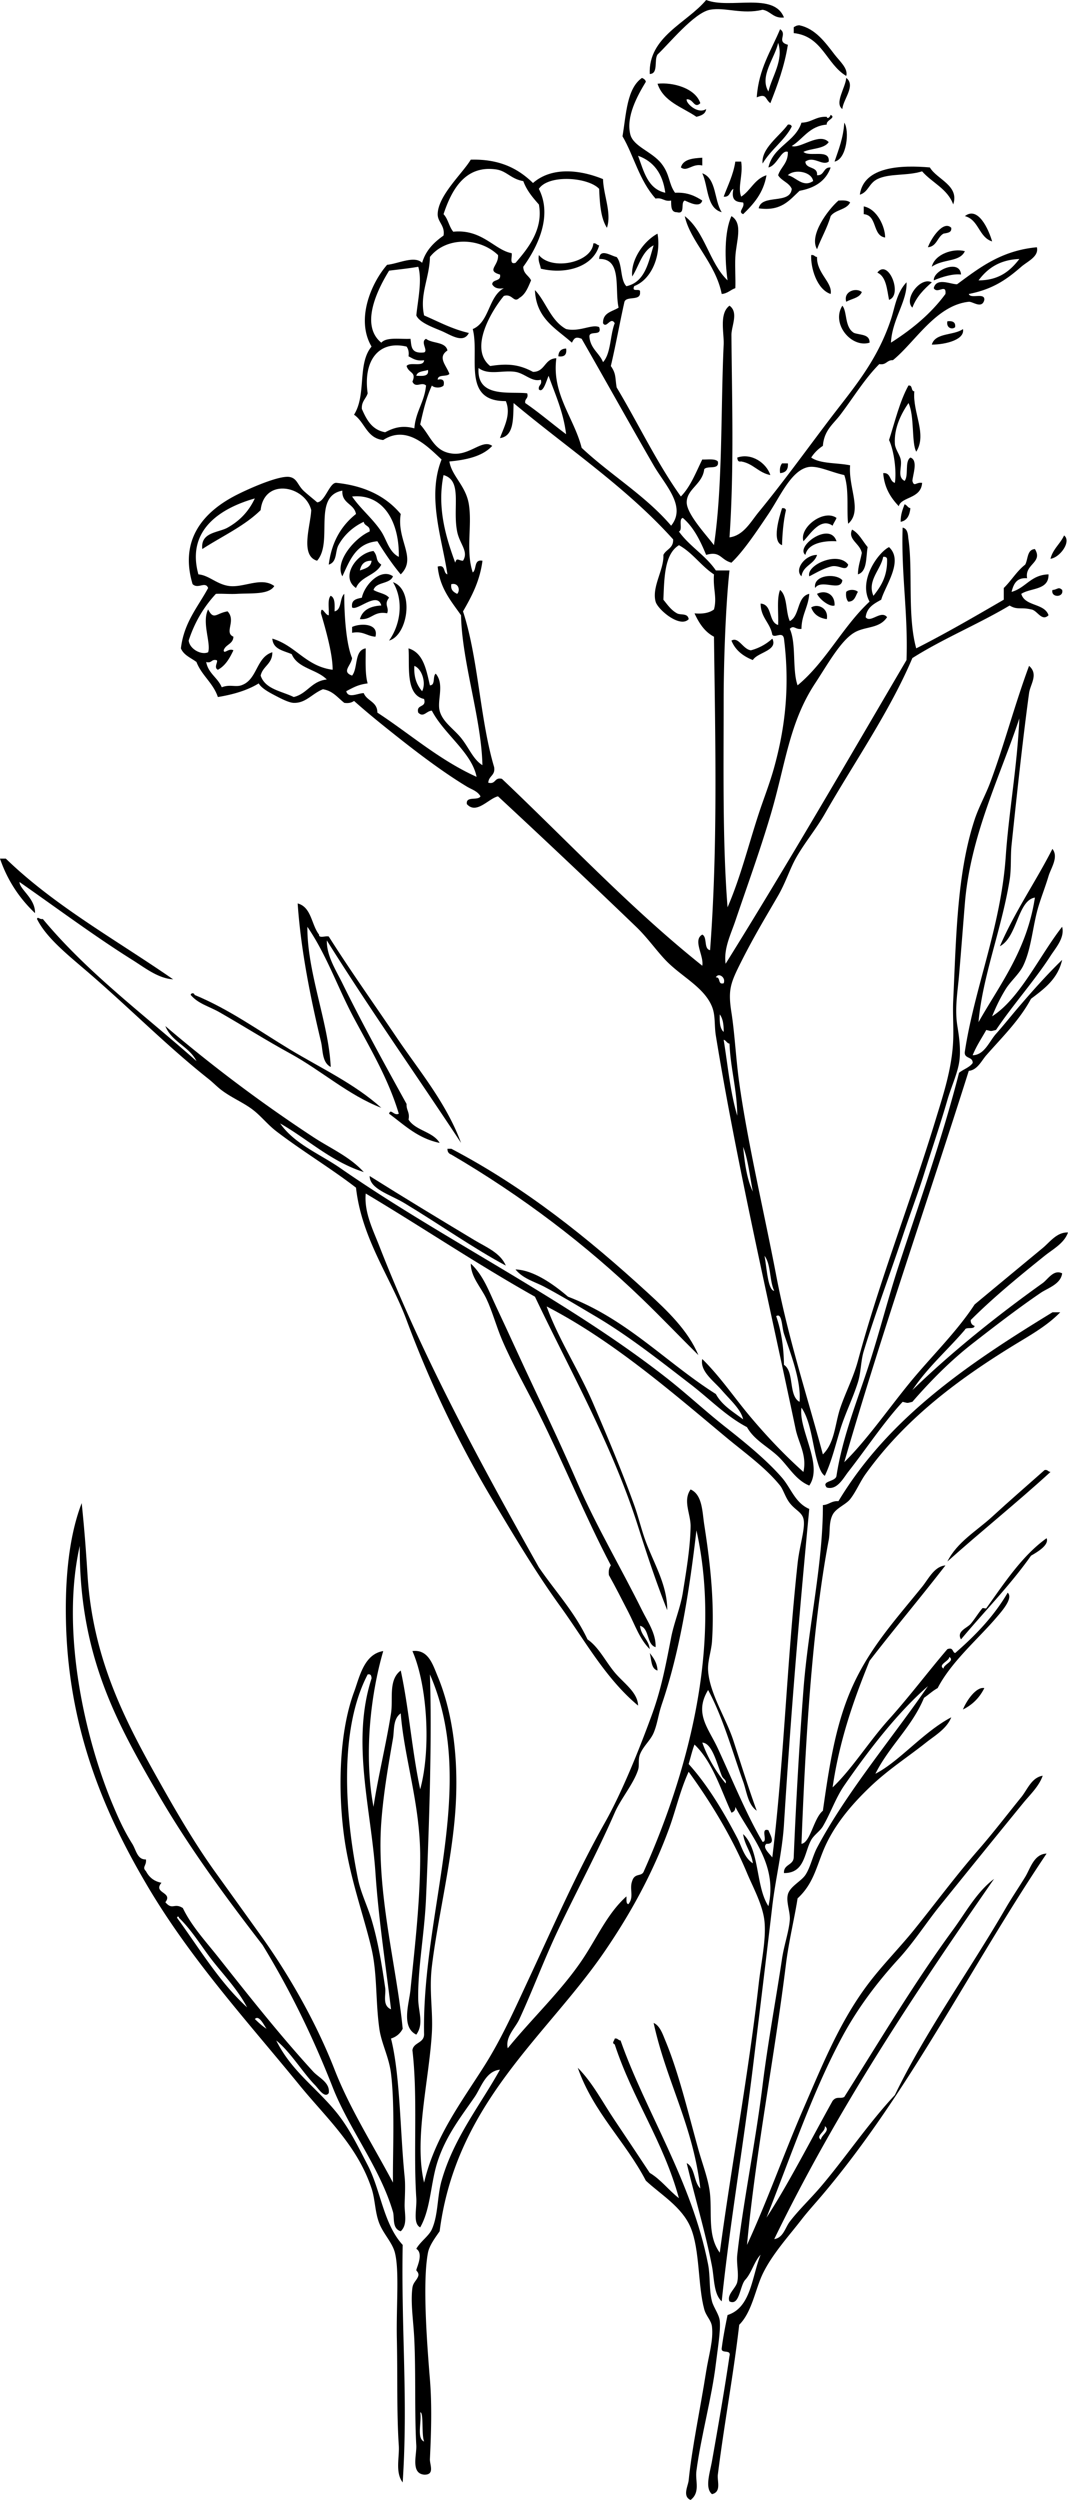
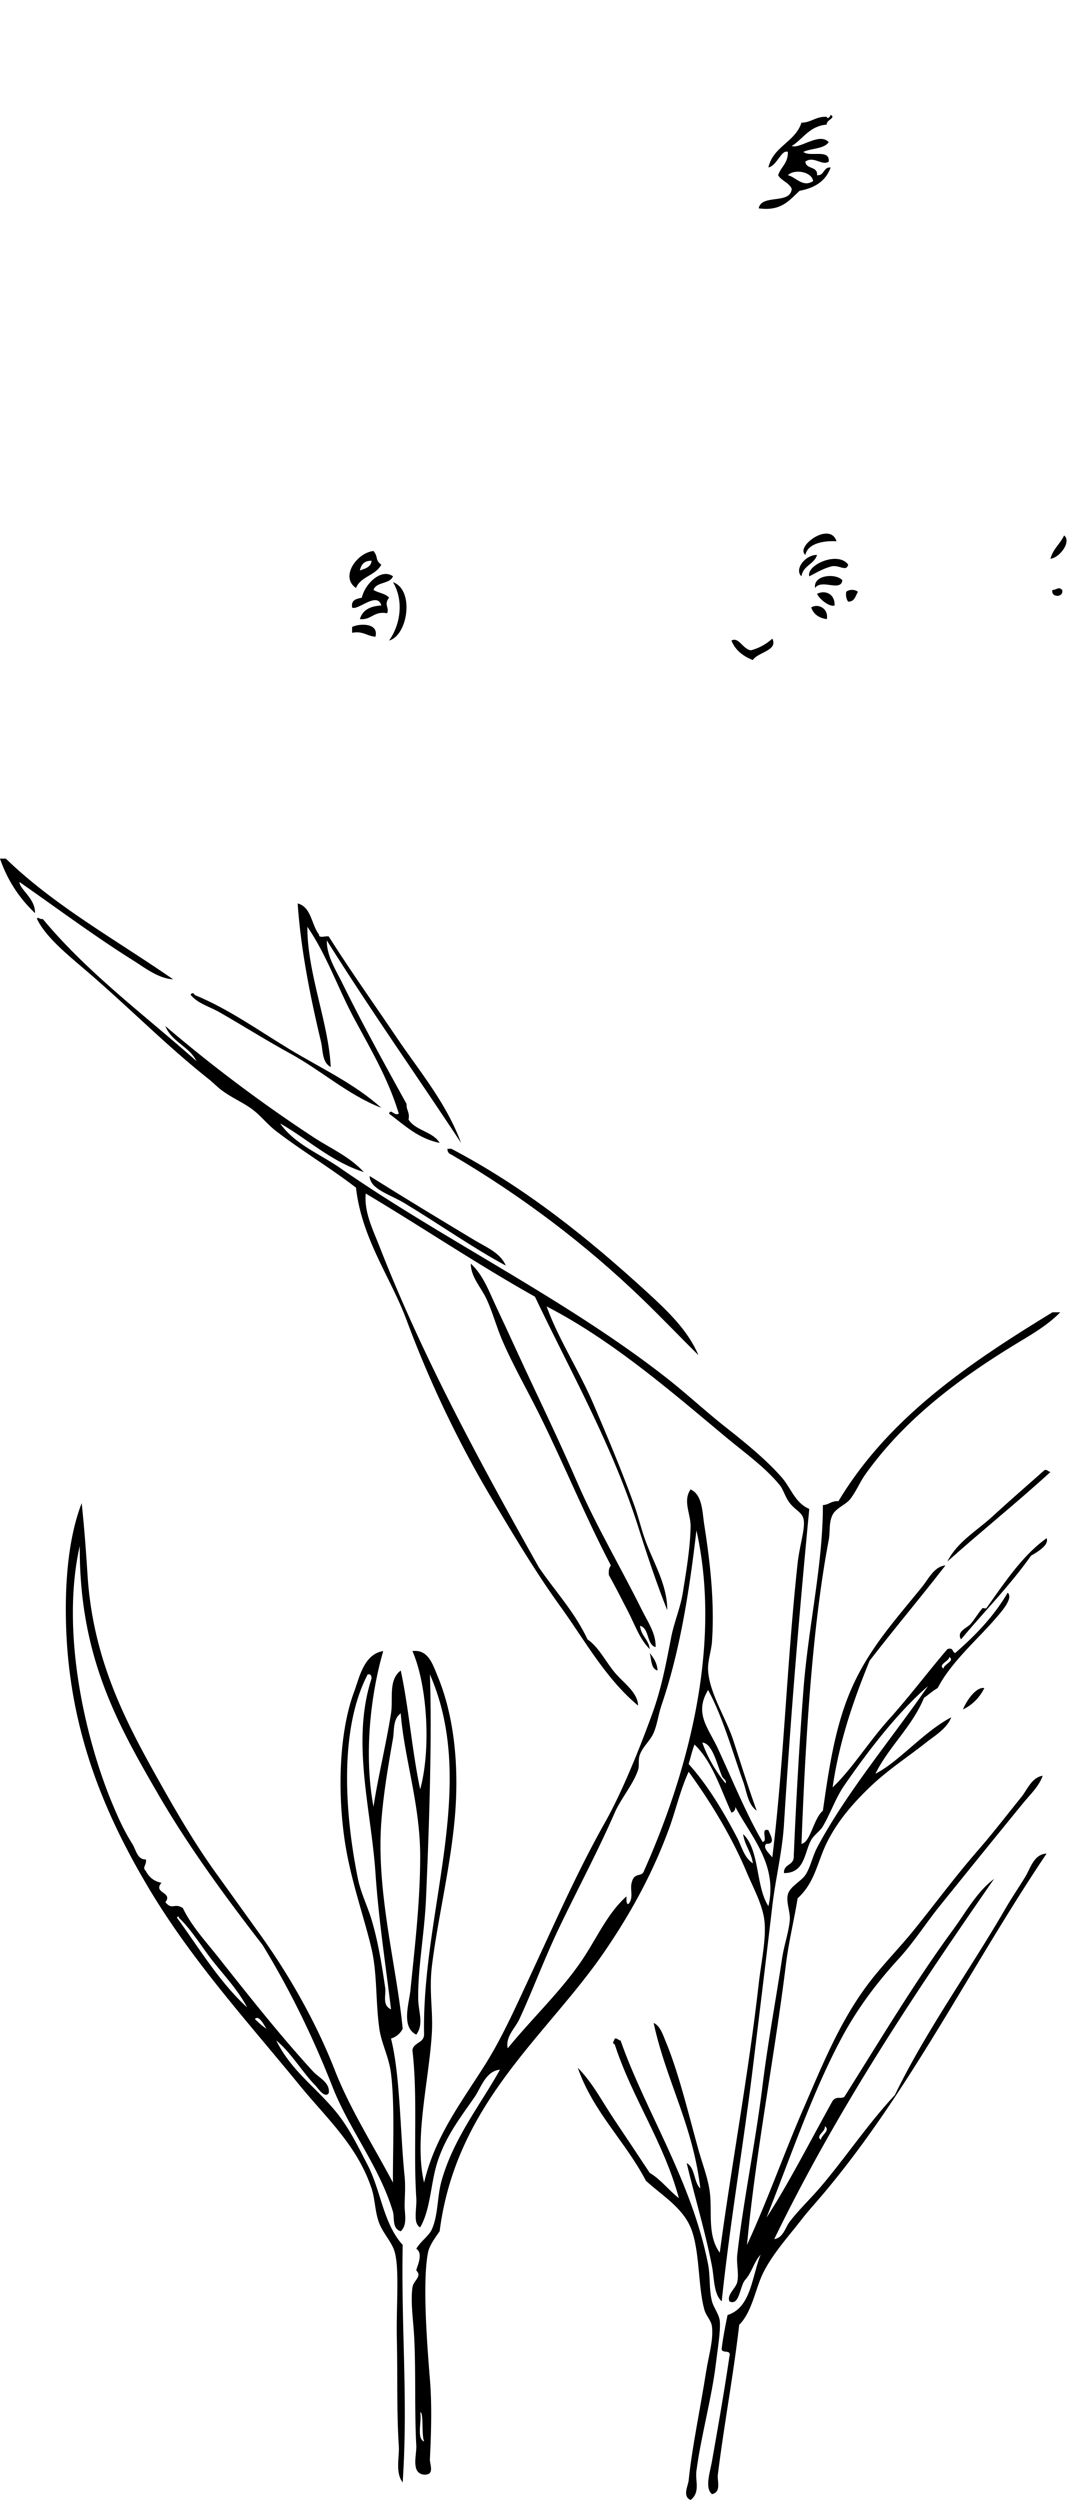
<svg xmlns="http://www.w3.org/2000/svg" viewBox="0 0 255.757 598.16">
  <g clip-rule="evenodd" fill-rule="evenodd">
-     <path d="M187.74 4.193c-2.587.257-3.135-1.524-5.125-1.863-4.847 1.197-8.947-.654-12.577 0-3.805.686-9.908 8.243-12.579 10.715-.882 1.293.271 4.618-1.863 4.657-.36-8.916 8.91-12.192 13.51-17.702 5.71 2.243 16.23-1.984 18.63 4.193zM202.65 18.168c-4.775-2.833-5.704-9.515-12.577-10.248V6.522c.373-.247.755-.486 1.397-.465 3.749.815 6.054 3.947 8.384 6.988 1.25 1.622 3.3 3.368 2.8 5.123zM186.81 6.988c1.853 1.249-1.008 2.939 1.864 3.727-.831 5.226-2.487 9.625-4.193 13.976-1.319-1.001-.846-2.409-3.261-1.397.46-6.836 3.45-11.15 5.59-16.306zm-2.79 14.907c.81-3.543 3.698-7.475 2.328-11.646-.77 3.639-4.56 7.982-2.33 11.646zM153.73 18.634c.415.207.834.41.933.931-2.097 3.456-4.766 8.348-3.727 12.579.714 2.921 5.179 4.102 7.453 6.987 2.085 2.646 1.682 4.764 3.26 6.989 2.952-.158 4.819.771 6.523 1.863-.523 1.882-3.17.415-4.193 0-1.12.432.282 3.387-1.863 2.794-1.44.043-1.388-1.407-1.397-2.794-1.729.33-1.999-.796-3.727-.466-3.942-4.404-5.185-10.244-7.919-14.907.9-5.33 1.02-11.417 4.67-13.976zm5.59 27.487c-.599-4.527-2.745-7.503-6.521-8.853 1.38 3.744 2.32 7.927 6.52 8.853zM202.65 18.634c2.377 1.841-.764 5.164-.931 7.454-1.95-1.407.78-5.15.93-7.454zM167.71 24.691c-1.491 1.437-1.644-1.096-3.26-.933-.315.838 2.633 3.69 4.657 2.33-.159 1.238-1.223 1.573-2.328 1.863-3.408-2.337-7.896-3.596-9.318-7.919 3.69-.408 9.06 1.065 10.25 4.659zM202.18 29.348c1.268 1.86.653 8.731-2.33 9.319.98-2.91 2.11-5.656 2.33-9.319zM188.67 29.814c.542-.076.83.103.933.466-1.572 3.169-4.969 5.473-6.989 8.851-.36-3.635 4.04-6.524 6.06-9.317z" />
-     <path d="M168.18 37.734v1.863c-2.373-.576-3.634 1.617-5.126.466.53-1.955 2.78-2.192 5.13-2.329zM176.1 38.667h1.396c.491 3.296-.915 6.083 0 8.384 2.27-1.458 3.209-4.244 6.057-5.124-.725 4.246-3.065 6.874-5.59 9.317-1.416-.574.504-1.602 0-2.794-1.246-.146-3.021-.112-2.33-3.262-.929.468-.735 2.06-2.33 1.863 1-2.72 2.29-5.158 2.79-8.384zM228.27 48.915c-1.365-3.759-5.063-5.185-7.454-7.92-3.588 1.134-7.819.432-10.716 1.863-2.067 1.024-2.123 3.075-4.192 3.729.913-6.784 9.927-7.127 16.771-6.522 1.68 2.871 7.12 4.302 5.59 8.85zM168.18 41.461c3.437 1.221 2.809 6.508 4.657 9.317-3.68-.986-3.19-6.138-4.66-9.317zM203.58 48.45c-.862 1.776-3.573 1.706-4.659 3.26-.838 2.889-2.252 5.201-3.261 7.92-1.984-3.291 2.567-9.396 5.124-11.646 1.15-.063 2.25-.07 2.8.466zM206.84 49.381c3.3.646 5.148 5.012 5.123 7.453-3.103-.466-1.808-5.334-5.123-5.59v-1.863zM237.59 57.767c-3.207-.985-3.174-5.212-6.522-6.056 3.14-2.47 5.69 3.16 6.52 6.056zM163.98 51.71c4.838 3.702 5.871 11.208 10.249 15.373-.667-4.853-.824-11.574.931-15.373 2.898 1.765 1.102 6.147.934 9.783-.116 2.468.085 5.167 0 7.453-1.166.387-1.83 1.276-3.263 1.397-1.45-7.409-7.56-12.597-8.85-18.633zM227.8 54.504c.143 1.23-.973 1.202-1.863 1.399-1.499.831-1.593 3.065-3.727 3.26.79-2.215 3.74-6.531 5.59-4.659zM142.09 58.233c.752-.132.802.44 1.398.465-1.328 4.962-7.709 7.093-13.976 5.59-.15-1.094-.738-1.748-.467-3.26 3.06 3.792 12.65 1.857 13.05-2.795zM231.06 60.096c-1.225 2.677-5.156 1.763-7.92 3.727.69-2.967 5.05-4.485 7.92-3.727zM194.26 61.027c.752-.131.804.439 1.398.466-.121 3.916 3.774 6.069 3.261 8.85-3.31-1.093-4.82-6.291-4.66-9.316zM230.14 65.687c-1.883-.233-4.474.518-6.523 1.397-.17-2.45 6.28-5.177 6.52-1.397zM212.9 71.743c-.514-2.593-.669-5.542-2.796-6.522 2.64-3.466 6.16 5.386 2.8 6.522zM223.15 67.55c-1.899 1.67-3.692 3.45-4.657 6.056-2.15-1.99 1.88-7.487 4.66-6.056zM206.38 69.879c-.564 1.452-2.466 1.571-3.727 2.328-.76-2.489 2.38-3.495 3.73-2.328zM201.72 73.14c1.215 1.416.476 5.141 2.794 6.521 1.479.54 3.791.247 3.727 2.33-4.36 1.353-9.26-4.542-6.52-8.851zM226.87 76.867c1.217-.131 2.004.17 1.863 1.397-.64.688-2.21.242-1.86-1.397zM230.6 78.73c.514 2.487-3.98 3.706-7.455 3.727.81-2.921 5.32-2.142 7.46-3.727zM135.57 83.389c.216 1.458-.406 2.08-1.864 1.863.05-1.186.67-1.806 1.86-1.863zM217.56 92.24c1.074-.142.518 1.346 1.398 1.397-.466 5.065 3.116 10.2.465 14.442-1.176-2.055-.378-8.526-1.863-11.646-1.748 2.565-3.502 5.977-3.261 9.783.081 1.268 1.145 2.514 1.397 3.727.385 1.848-.938 4.17.933 5.124 1.032-1.297-.04-4.697 1.396-5.59 1.896.645.57 4.074.467 5.59.424 1.564.866.231 2.329.466-.252 3.894-4.983 3.249-5.59 5.59-1.881-2.001-3.448-4.316-3.729-7.919 1.894-.186 1.435 1.982 2.796 2.33.436-2.72-.189-7.694-1.397-10.25 1.43-4.46 2.55-9.244 4.65-13.05zM184.48 113.67c-2.858-.558-4.075-2.756-6.987-3.261-.792.171-.88-.364-.933-.933 3.45-1.18 6.98 1.33 7.92 4.19zM187.28 110.87h1.397c.121 1.52-.554 2.242-1.864 2.33-.16-1.08.06-1.78.46-2.33zM216.62 120.66c.61.165.731.821 1.396.933-.184 1.678-.758 2.969-2.329 3.26-.03-1.74.47-2.95.93-4.19zM187.28 121.59c.542-.076.828.103.931.466-.661 2.826-.88 6.163-.931 8.384-2.53-.85-.64-6.8 0-8.85zM200.32 123.92c-.242.688-.688 1.173-.931 1.863-2.858-2.005-5.237 1.822-6.988 3.727-1.05-3.34 4.89-7.78 7.92-5.59zM204.05 126.71c1.7.94 2.521 2.76 3.727 4.193-.435 2.517-.072 5.829-2.328 6.522.026-1.992.624-3.412.931-5.125-.41-2.27-3.45-3.2-2.33-5.59z" />
    <path d="M200.32 129.51c-2.418-.159-6.816.247-7.453 3.26-2.5-2 5.91-8.14 7.45-3.26zM254.82 128.11c1.827 1.414-.965 5.292-3.261 5.59.59-2.36 2.34-3.56 3.26-5.59zM89.445 131.84c1.209 1.459.309 2.147 1.863 3.26-1.298 2.583-4.95 2.813-6.055 5.59-3.897-2.66.222-8.44 4.192-8.85zm-3.261 4.66c1.238-.47 2.65-.766 2.796-2.33-1.761-.05-2.506.91-2.796 2.33zM195.66 132.77c-.671 2.28-3.366 2.534-3.727 5.124-1.8-1.67.91-5.16 3.73-5.12zM203.12 135.1c-.503 1.886-2.219-.142-4.193.466-1.945.541-3.477 1.492-5.124 2.328-.8-2.7 6.89-6.13 9.31-2.8zM94.104 137.89c-.724 1.916-4.015 1.266-4.659 3.262 1.137.726 2.893.834 3.727 1.863-1.334 1.7.116 2.271-.464 3.727-3.255-.614-3.644 1.636-6.523 1.397.624-2.17 2.46-3.129 5.124-3.26-.91-3.505-5.753 1.369-6.987.466-.282-1.837 1.042-2.064 2.33-2.33.67-3.18 4.567-7.16 7.452-5.13zM201.72 138.83c-.336 2.883-5.012-.414-6.522 1.863-.54-3.19 5.03-3.59 6.52-1.86zM94.104 139.29c5.196 1.841 3.592 12.722-.933 13.977 2.7-3.77 3.602-9.51.933-13.98zM254.36 141.16c.455 1.875-2.782 1.876-2.327 0 1.16-.06 1.44-.88 2.33 0zM205.44 141.62c-.595.957-.743 2.362-2.329 2.328-.391-.541-.614-1.249-.467-2.328.6-.64 2.21-.64 2.8 0zM199.85 144.88c-1.094.391-3.477-1.319-4.191-2.796 2.12-1.05 4.36.2 4.19 2.8zM197.99 148.14c-1.899-.273-3.164-1.185-3.727-2.794 1.63-1.05 4.22.25 3.73 2.79zM89.911 152.34c-2.053-.12-2.919-1.43-5.59-.931v-1.399c1.854-.89 6.437-.99 5.59 2.33zM179.82 155.6a12.217 12.217 0 005.123-2.794c1.46 2.868-3.562 3.261-4.657 5.124-2.337-.925-4.184-2.339-5.126-4.657 1.72-1.01 2.73 2.08 4.67 2.33zM0 205.44h1.399c11.667 11.314 26.487 19.475 40.063 28.883-3.598-.218-6.728-2.745-9.783-4.66-8.941-5.598-18.228-12.511-27.02-18.633.057 1.816 3.825 3.932 3.727 7.453-3.658-3.48-6.561-7.72-8.386-13.04zM71.277 216.16c3.323.868 3.281 5.105 5.124 7.454-.078 1.01 1.653.212 2.33.466 5.285 8.338 10.841 16.133 16.304 24.226 5.348 7.917 11.836 15.564 15.375 25.156-10.668-16.198-21.803-31.927-32.145-48.449-.062 3.704 2.191 7.125 3.727 10.248 4.631 9.421 10.16 19.45 15.373 28.883-.102 1.501.825 1.971.466 3.729 1.68 2.667 5.836 2.858 7.454 5.59-5.266-1.102-8.443-4.292-12.113-6.989.396-1.367 1.173.606 2.33 0-2.478-8.291-6.818-15.559-10.714-22.827-3.903-7.281-6.507-15.068-11.18-21.896-.07 10.947 5.127 23.124 5.59 33.542-2.131-1.12-1.837-4.005-2.33-6.056-2.242-9.36-4.786-21.34-5.586-33.07z" />
    <path d="M45.655 238.05c.116-.586.927-.47.931 0 8.203 3.365 15.421 8.574 22.829 13.043 7.473 4.509 15.457 8.189 21.894 13.976-7.948-3.079-14.253-8.87-21.894-13.043-5.611-3.065-11.237-6.612-16.772-9.783-2.552-1.47-5.142-2.02-6.988-4.2zM107.15 274.86h.933c17.726 9.3 32.73 21.363 47.052 34.473 4.612 4.224 9.643 8.987 12.111 14.907-4.532-4.487-8.913-9.082-13.51-13.51-13.387-12.896-28.679-24.539-45.653-34.473-.57-.21-.96-.6-.93-1.4zM88.514 281.38c8.17 5.135 16.626 10.246 25.156 15.373 2.664 1.6 6.184 3.008 7.454 6.057-7.577-4.028-16.148-10.049-24.224-14.909-3.527-2.13-8.346-3.38-8.382-6.52zM153.27 388.99c.216 2.424 2.057 3.224 2.33 5.59-2.403-2.358-3.515-5.736-5.124-8.851-1.541-2.983-3.07-6.021-4.659-8.853-.147-1.08.076-1.787.466-2.329-6.14-11.681-11.234-24.273-17.236-36.337-2.921-5.868-6.303-11.72-8.85-17.702-1.329-3.115-2.316-6.817-3.729-9.783-1.325-2.783-3.73-5.205-3.727-8.385 2.993 2.745 4.398 6.737 6.057 10.248 3.209 6.794 6.121 13.297 9.316 20.032 3.562 7.505 6.853 14.563 10.25 22.362 4.414 10.132 10.458 20.353 15.373 30.28 1.36 2.746 3.393 5.612 3.262 8.85-2.25-.7-1.41-4.49-3.73-5.12zM251.56 352.19c-8.031 7.344-16.576 14.171-24.689 21.43 2.32-4.669 7.05-7.352 10.714-10.714 4.13-3.793 8.365-7.446 12.579-11.183.76-.14.81.43 1.4.46zM155.6 395.51c.878 1.141 1.759 2.278 1.863 4.192-1.59-.42-1.44-2.59-1.86-4.19zM235.72 403.9c-1.128 2.288-2.836 3.998-5.124 5.126.9-2.22 3.2-5.49 5.12-5.13zM147.21 487.75c.751-.131.802.442 1.397.467 5.936 16.914 17.041 33.544 20.963 53.572.565 2.884.186 5.954.933 8.853.366 1.424 1.706 3.114 1.863 4.657.237 2.347-.524 6.83-.933 10.25-.972 8.146-3.518 17.149-4.657 25.622-.331 2.459 1.001 5.139-1.398 6.987-2.03-.86-.596-3.386-.467-4.657.817-7.984 2.749-16.938 4.193-26.089.595-3.769 1.772-7.497 1.398-10.714-.186-1.583-1.391-2.451-1.863-4.193-1.533-5.641-1.023-14.262-3.262-19.565-2.082-4.935-7.185-7.873-10.714-11.181-4.953-9.489-12.561-16.324-16.306-27.02 3.596 3.613 5.944 8.274 8.852 12.577 2.806 4.157 5.605 8.396 8.385 12.579 2.724 1.625 4.532 4.163 6.989 6.055-3.736-13.656-11.084-23.7-15.374-36.801-.82-.35-.06-.86.01-1.41zM198.92 27.485c1.428.724-1.183 1.248-.933 2.33-4.172.332-5.611 3.395-8.384 5.126 1.962.76 6.607-3.361 8.85-.933-1.126 1.67-4.156 1.433-6.056 2.33 1.446 1.348 6.41-.821 6.056 2.33-1.533 1.113-3.588-1.456-5.59 0 .103 1.915 3.023 1.014 2.796 3.26 1.835.129 1.424-1.992 3.261-1.863-1.13 3.219-3.778 4.917-7.453 5.59-2.421 2.239-4.364 4.953-9.783 4.193.677-3.515 7.56-.825 7.92-4.659-.654-1.521-2.455-1.894-3.263-3.261.641-2 2.411-2.87 2.33-5.59-1.574-.627-2.578 3.31-4.658 3.727 1.136-5.074 6.396-6.026 7.92-10.716 2.455-.028 3.418-1.548 6.055-1.397.15.652.81.039.92-.467zm-10.25 14.442c1.924.408 3.574 3.042 6.056 1.397-.36-2.304-4.54-2.953-6.06-1.397z" />
-     <path d="M151.87 68.48c-.725 1.657 1.582.283 1.396 1.399.249 2.265-3.201.834-3.727 2.328-1.138 5.074-2.075 10.346-3.261 15.373 1.319 1.886.988 2.762 1.397 5.125 5.179 8.642 9.61 18.031 15.373 26.087 2.311-2.347 3.587-5.73 5.126-8.851 1.342.055 3.05-.254 3.727.466.438 2.146-2.523.893-3.261 1.863-.405 3.604-4.182 4.729-4.192 7.92-.012 2.858 4.919 8.045 6.521 10.248 2.117-13.965 1.615-32.602 2.329-47.983.129-2.777-1.129-7.44 1.397-9.316 2.237 1.607.455 4.866.466 6.987.082 14.135.688 31.755-.466 48.449 3.372-.442 5.092-3.751 6.989-6.057 5.628-6.837 11.218-14.56 16.77-21.894 5.653-7.469 11.501-13.965 14.909-24.226.953-2.874 1.313-6.328 3.727-8.851.22 4.458-3.475 8.915-3.727 14.44 5.03-3.2 9.552-6.907 13.043-11.646.277-2.637-1.965.135-2.796-1.397.624-2.659 4.143-.874 5.591-.933 5.362-3.954 10.575-8.058 19.102-8.851.532 2.228-2.235 3.365-3.729 4.66-3.348 2.9-6.65 5.364-12.577 6.521.445 1.265 3.855-.439 3.727 1.399-.56 2.292-2.8.366-3.727.465-7.888.849-12.879 9.696-18.17 13.976-1.473-.076-1.556 1.238-3.26.933-3.535 3.558-6.087 7.842-9.316 12.111-1.708 2.257-3.897 3.698-4.193 7.455a9.451 9.451 0 00-2.796 2.794c2.184 1.545 6.238 1.217 9.318 1.863-.457 5.361 3.023 10.915-.466 13.977-.421-3.094.282-8.193-.933-11.646-3.346-.723-6.568-2.438-8.851-1.863-3.968.997-6.485 6.962-9.317 11.18-3.145 4.682-6.086 9.01-8.853 11.646-2.678-.716-2.577-2.87-6.056-1.863-1.405-3.408-2.993-6.635-5.59-8.851-1.105.29.071 2.866-.931 3.261 2.526 3.529 6.4 5.711 8.85 9.316h3.261c-.891 7.998-1.397 21.731-1.397 31.213 0 16.55-.282 33.971.933 49.381 3.083-7.101 4.944-14.7 7.454-22.362 1.175-3.586 2.647-7.254 3.727-11.18 2.341-8.517 3.874-18.446 2.329-30.747-.329-1.865-2.187-.026-2.796-.933-.514-2.902-2.776-4.054-2.794-7.453 2.895.21 1.79 4.42 4.191 5.124.137-2.815-.372-6.272.466-8.384 1.8 1.463 1.307 5.214 2.33 7.453 2.464-1.262 1.628-5.825 4.659-6.522-.226 3.192-1.839 4.995-1.863 8.386-1.467.233-1.821-1.016-2.796 0 1.604 3.52.538 9.709 1.863 13.51 6.798-5.624 10.794-14.052 17.236-20.032-2.8-5.091 2.148-11.827 4.659-13.043 3.587 3.306-.943 9.264-1.863 12.579-1.69.95-3.451 1.827-3.727 4.191 1.12 1.541 3.716-1.825 5.124 0-1.89 2.843-5.255 2.101-7.92 3.729-3.243 1.979-6.333 7.581-9.316 12.111-6.284 9.542-7.072 19.479-10.716 31.679-2.614 8.757-5.354 16.22-8.384 25.156-1.146 3.374-2.817 6.619-2.33 10.249 14.852-23.816 29.021-48.311 43.325-72.674.395-11.266-1.297-20.444-.933-31.679 1.327.246 1.273 1.952 1.397 2.796 1.086 7.45-.286 18.435 1.863 26.089 7.216-3.655 14.084-7.658 20.965-11.646v-2.796c1.811-1.761 3.112-4.03 5.124-5.59.716-1.302.424-3.613 2.329-3.727 1.996 3.245-2.514 3.581-1.863 6.987-2.55-.22-3.249 1.413-3.727 3.263 3.404-.944 4.61-4.087 8.851-4.193.109 3.837-4.272 3.181-6.522 4.658.841 3.041 5.57 2.195 6.522 5.125-1.657 1.625-2.728-1.287-4.193-1.399-2.383-.591-3.281.203-5.123-.931-7.496 4.462-15.975 7.94-23.293 12.577-5.369 12.702-13.98 25.048-20.964 37.269-2.144 3.75-4.978 7.083-6.988 10.716-1.392 2.513-2.44 5.823-4.193 8.85-3.069 5.304-5.69 9.573-8.851 15.839-2.593 5.143-3.175 6.703-2.33 12.113.797 5.084 1.067 11.044 1.864 16.77 1.973 14.2 6.075 31.552 8.852 46.119 2.884 15.133 7.473 29.021 11.181 42.859 2.889-2.83 2.868-7.29 4.193-11.18 1.245-3.659 3.131-7.255 4.192-11.181 5.245-19.432 12.728-38.393 18.634-57.766 1.746-5.729 3.948-12.255 4.193-19.102.113-3.227-.143-6.288 0-9.317.731-15.707.936-30.557 5.123-43.325.98-2.986 2.635-5.937 3.727-8.851 3.283-8.752 5.829-18.539 9.317-27.952 2.323 2.024.296 4.366 0 6.523-1.502 11.022-2.902 24.042-4.191 36.336-.282 2.692-.024 5.67-.466 8.386-1.915 11.791-6.474 22.933-7.454 34.008 5.235-9.207 11.608-17.274 13.51-29.815-4.132.685-4.198 9.465-8.386 11.646 3.607-8.35 8.545-15.369 12.579-23.293 1.549 1.974-.353 4.568-.933 6.523-.669 2.252-1.591 4.618-2.33 6.987-1.471 4.718-1.687 10.196-3.727 14.44-.951 1.981-3.018 3.691-4.193 5.592-1.393 2.257-2.329 4.259-3.26 6.521 6.647-4.223 11.318-14.458 16.77-21.429.676 2.624-1.52 5.01-2.794 6.989-3.769 5.85-9.042 11.745-13.043 17.703-1.435.326-.896.326-2.33 0-1.114 1.991-2.375 3.837-3.262 6.055 2.832-.062 3.962-3.296 5.592-5.124 1.799-2.017 3.395-4.026 5.124-6.057 3.427-4.024 7.153-8.191 10.713-11.646-1.027 4.563-4.272 6.908-7.453 9.317-2.768 5.143-6.847 9.108-10.714 13.51-1.13 1.285-2.113 3.533-4.192 3.729-9.878 31.271-20.567 61.735-29.815 93.636 5.282-5.195 10.145-12.187 15.373-18.634 5.228-6.442 11.428-12.353 15.839-19.1 5.459-4.545 10.637-8.823 16.306-13.51 1.731-1.431 3.382-3.823 6.057-3.727-.88 2.585-3.649 4.028-5.59 5.59-5.839 4.695-12.118 9.799-17.703 15.373-.021.797.345 1.206.931 1.397-.119.967-2.047.127-2.329.933-4.145 4.862-8.991 9.021-12.577 14.44 9.353-9.064 20.103-17.689 31.212-25.622 1.221-.872 2.63-3.352 4.657-2.328-.311 2.582-3.461 3.529-5.123 4.657-5.196 3.527-10.989 7.967-16.306 12.113-5.249 4.094-9.886 8.75-14.44 13.976-1.436.326-.896.326-2.33 0-4.49 4.856-8.665 11.171-13.043 16.771-1.16 1.482-2.66 4.443-5.126 3.727-1.414-1.647 2.133-1.317 2.329-2.794 1.456-9.451 5.065-18.171 7.92-27.02 2.51-7.779 4.487-15.654 6.989-23.293 4.961-15.155 10.367-30.21 14.44-46.122 1.025-.837 2.479-1.247 3.261-2.33.099-1.651-2.184-.919-1.863-2.794 2.327-15.254 8.636-29.929 9.782-46.586.738-10.717 2.753-21.526 3.263-33.076-4.603 13.889-11.707 27.935-13.045 44.256-.465 5.668-.904 11.48-1.397 17.237-.324 3.781-1.025 7.685-.466 11.646.244 1.732 1.072 5.84.466 9.316-.476 2.728-1.956 5.952-2.794 8.853-1.712 5.92-3.646 11.538-5.592 17.703-1.539 4.875-3.232 9.243-5.124 14.907-2.938 8.798-6.585 18.509-9.316 27.486-.707 2.325-.643 5.059-1.397 7.453-1.215 3.844-3.02 7.412-4.192 11.18-1.189 3.818-2.054 7.642-3.728 11.183-1.001-.641-1.525-2.548-1.863-3.727-1.094-3.807-1.489-9.368-3.727-12.579-.773 5.22 5.293 13.705 1.863 18.633-3.317-1.344-5.028-4.695-7.455-6.986-2.47-2.338-5.736-3.896-7.453-6.987-5.014-2.626-8.822-6.647-13.51-10.25-7.05-5.417-14.718-11.522-22.827-16.306-3.912-2.307-7.944-4.764-12.112-6.986-2.349-1.255-5.16-1.93-6.987-4.193 4.401.144 9.298 3.715 12.577 6.522 14.158 5.408 23.426 15.707 35.405 23.293 1.475 2.717 4.141 4.246 6.523 6.057-.487-2.354-3.062-4.612-5.126-6.989-1.958-2.258-5.259-4.528-4.657-7.453 4.318 4.232 7.729 9.337 11.646 13.976 3.882 4.595 8.09 9.038 12.577 13.044.895-3.994-1.156-6.883-1.863-10.25-6.191-29.504-14.142-63.653-19.101-94.102-.417-2.557-.057-4.843-.931-6.989-1.928-4.722-7.451-7.229-11.182-11.18-2.28-2.415-4.322-5.359-6.987-7.919a2614.322 2614.322 0 00-33.076-31.213c-2.233.495-5.171 4.428-7.454 1.864-.318-2.027 2.669-.747 3.261-1.864-.723-1.266-2.123-1.642-3.261-2.328-5.332-3.217-11.057-7.499-16.306-11.646-3.497-2.766-7.053-5.596-10.714-8.852-.542.39-1.249.614-2.33.466-1.579-1.215-2.714-2.875-5.124-3.261-2.639 1.067-4.08 3.348-6.989 3.261-1.217-.038-3.249-1.126-4.657-1.864-1.378-.722-3.109-1.685-3.727-2.796-2.692 1.657-6.049 2.65-9.783 3.263-1.128-3.378-3.869-5.139-5.126-8.386-1.329-1.001-3.05-1.609-3.727-3.26.743-6.244 4.079-9.897 6.523-14.442-.679-1.71-2.434.358-3.727-.931-3.19-10.627 2.554-17.339 10.714-21.43 3.674-1.843 10.325-4.656 12.579-4.193 1.744.356 1.82 1.854 3.26 3.26.728.711 3.338 2.794 3.261 2.796 1.915-.042 2.995-4.877 4.659-4.659 6.885.724 11.912 3.306 15.373 7.453-1.031 6.32 3.981 10.517 0 14.442-2.053-2.451-3.855-5.152-5.59-7.919-5.154.436-6.603 4.578-8.386 8.384-1.936-3.519 3.02-9.222 6.522-10.714.22-1.463-1.255-1.23-1.397-2.33-2.542 1.187-4.705 3.117-6.056 5.59-.849 1.554-.262 4.013-2.33 4.659.692-5.52 3.061-9.362 6.522-12.113-.44-2.512-3.446-2.457-3.262-5.59-7.275 1.352-2.087 12.296-6.056 16.77-4.134-1.225-1.566-8.367-1.397-12.111-1.467-5.861-11.273-7.823-12.113 0-3.917 3.848-9.27 6.257-13.976 9.317-.461-4.078 3.833-3.88 6.056-5.125 3.014-1.688 5.11-3.973 6.523-6.987-7.975 2.261-16.501 7.41-13.51 18.169 2.557.21 4.428 2.443 7.454 2.794 3.475.404 7.675-2.26 10.716 0-1.289 2.096-5.427 1.67-8.853 1.863-1.842.104-3.499-.08-5.124 0-2.842 3.059-5.077 6.726-6.523 11.182.249 2.081 3.079 3.537 4.66 2.794.735-2.191-1.572-7.145 0-10.25 1.369 2.694 1.913.904 4.657.466 2.134 2.263-.91 5.095 1.399 6.057-.062 1.801-1.89 1.836-2.33 3.26.068 1.041 1.173-.605 2.33 0-.902 1.896-1.905 3.687-3.727 4.659-1.19-.593.43-2.282-.466-2.33-1.123-.189-1.012.851-2.33.466.502 2.758 2.777 3.746 3.727 6.056 1.918-.756 3.247.002 4.659-.466 3.928-1.306 3.5-6.691 7.454-7.919.038 2.832-2.292 3.3-2.796 5.59 1.08 3.268 5.002 3.694 7.919 5.126 3.261-.777 4.244-3.831 7.92-4.193-2.364-2.451-6.985-2.643-8.386-6.056-1.935-.861-4.476-1.115-4.657-3.727 5.63 1.668 7.996 6.601 14.44 7.454.045-3.621-1.626-9.55-2.794-13.51.03-2.176 1.065.546 1.863.466.127-1.583-.36-3.778.466-4.659 1.077.476.963 2.142.931 3.727 1.79-.385 1.16-3.188 2.33-4.193-.045 4.688.408 11.946 1.863 15.373-.25 1.856-2.593 3.249 0 4.193 1.456-1.805.478-6.043 3.26-6.521.014 2.938-.184 6.084.467 8.384-2.127.287-3.029.758-5.124 1.863.468 1.852 2.808.448 4.193.467.736 1.903 3.266 2.013 3.261 4.659 7.891 5.152 14.778 11.309 23.759 15.373-1.158-5.833-7.791-10.221-10.715-15.839-1.315.047-1.979 1.755-3.261.466-.55-2.104 2.064-1.042 1.397-3.262-4.57-.978-3.407-8.168-3.727-12.111 3.573 1.084 4.248 5.067 5.124 8.85 1.389-.009.599-2.197 1.399-2.796 2.144 2.548.301 6.32.931 8.853.663 2.663 3.351 4.333 5.125 6.522 1.911 2.36 2.9 5.156 5.124 6.521-.25-11.241-4.892-24.61-5.124-35.87-2.354-3.393-5.073-6.418-5.592-11.646 1.979-.582 1.247 1.549 2.33 1.863-1.211-8.407-4.97-18.521-1.397-27.486-3.26-2.991-8.225-8.388-13.976-4.659-3.945-.402-4.4-4.295-6.987-6.056 3.029-4.832.739-12.147 4.193-16.304-3.839-6.517-.057-15.235 3.727-19.566 2.635-.239 6.553-2.299 8.384-.466.874-3.008 2.849-4.916 5.126-6.523.413-2.369-1.428-3.234-1.399-5.124.07-4.476 6.032-9.834 7.919-13.043 7.025-.191 11.446 2.22 14.909 5.59 4.398-3.876 11.135-3.247 16.77-.933.094 3.856 2.116 8.047.933 11.646-1.467-2.259-1.717-5.736-1.863-9.316-2.612-2.789-12.088-3.519-14.442 0 3.446 6.688-.582 14.294-3.727 18.635.008 1.7 1.323 2.091 1.863 3.26-.703 1.625-1.319 3.34-2.796 4.193-1.401 1.346-1.625-1.112-3.727-.466-2.84 3.393-8.481 12.606-3.26 16.771 4.314-.683 7-.337 10.249 1.399 2.938-.013 2.716-3.185 5.59-3.262-1.14 8.549 4.258 14.296 6.057 21.429 6.889 6.466 15.282 11.427 21.429 18.635 3.754-4.634-1.467-9.733-4.192-14.442-5.68-9.81-12.084-21.321-17.236-30.28-1.367-.533-1.731-.275-2.33.931-3.765-3.378-8.574-5.711-8.853-12.577 2.604 2.684 3.748 7.285 7.456 9.317 3.248.752 6.192-1.244 7.919-.466.821 2.373-2.466.641-2.329 2.33.254 2.851 2.367 3.842 3.26 6.057 1.917-2.121 1.661-6.415 2.796-9.317-.97-1.723-1.965 1.414-2.796 0-.079-2.565 2.215-2.756 3.727-3.727-.995-4.439.91-11.781-4.657-11.646.122-2.711 2.927-.685 4.191-.466 1.42 1.685.798 5.414 2.33 6.987 4.45-.984 5.262-5.607 6.522-9.783-2.789 1.404-3.48 4.905-5.126 7.453-.407-3.984 2.724-8.452 6.057-10.248.94 5.165-1.4 10.978-5.6 12.555zm35.87 258.08c2.544 1.647 1.013 7.374 3.728 8.853.456-5.146-2.326-11.955-3.728-16.306-.544-1.686-.456-5.114-1.863-4.193 1.15 3.36 1.81 7.21 1.86 11.65zm-58.7-277.64c-1.454-1.651-2.895-3.317-3.727-5.59-2.963-.495-3.969-2.434-6.522-2.794-7.446-1.054-10.663 4.946-12.577 10.714 1.082 1.092 1.329 3.02 2.33 4.193 6.906-.699 9.944 4.441 13.974 5.124.207.881-.633 2.807.933 2.33 2.96-3.41 6.7-8.02 5.6-13.977zm-26.08 12.579c-.137 5.145-2.512 8.924-1.397 13.976 3.476 1.492 6.674 3.264 10.715 4.191-1.315 2.645-4.396.434-6.522-.464-2.142-.906-5.315-2.022-6.057-3.727.326-3.469 1.439-8.407.466-11.646-2.248.392-4.642.637-6.989.931-2.349 3.825-7.237 12.841-1.863 17.236 1.23-1.41 4.477-.802 6.989-.931.258 1.685-.007 3.628 3.261 3.26 1.05-.464-1.007-2.54.466-3.26 1.456 1.183 4.654.625 5.124 2.794-2.449 1.642-.314 3.479.466 5.59-.597.8-2.787.009-2.796 1.399 1.211-.279 1.677.186 1.399 1.397-.597.637-2.201.637-2.796 0-1.283 2.754-2.078 5.998-2.794 9.317 2.622 2.964 3.397 6.598 7.92 6.989 4.06.351 7.019-3.543 9.317-1.863-2.229 2.43-5.984 3.334-10.25 3.727.55 3.486 3.943 5.784 4.659 10.248.829 5.175-.798 11.083.931 16.306.999-.709.197-3.22 2.33-2.796-.648 4.944-2.618 8.564-4.659 12.113 3.678 11.231 4.04 25.778 7.454 37.269.326 2.034-1.344 2.072-1.397 3.727 1.859.46 1.402-1.393 3.262-.931 15.87 15.03 30.79 31.012 47.983 44.72.423-2.426-2.354-6.149 0-7.453 1.257.606.288 3.438 1.863 3.727 1.865-24.729 1.253-49.738.931-75.002-2.241-1.175-3.583-3.249-4.657-5.59 2.055.191 3.6-.127 4.657-.933.779-2.902-.26-4.847 0-8.384-3.104-2.021-5.08-5.169-8.384-6.989-3.462 2.128-3.515 7.667-3.728 13.045.935 1.148 1.829 2.478 3.261 3.26.902.493 2.578-.14 2.794 1.397-2.079 2.207-7.404-2.309-7.918-4.193-.965-3.535 2.04-7.669 1.863-11.18.648-1.371 2.453-1.584 2.328-3.727-11.169-12.433-25.346-21.86-38.2-32.61-.123 3.757.129 7.892-3.26 8.386.851-2.489 2.76-5.609 1.397-8.853-10.598.08-6.208-10.657-7.92-17.236 4.043-1.702 3.712-7.781 7.454-9.783-1.507.266-2.343-.142-2.794-.933.083-1.313 2.214-.58 1.863-2.328-3.376-.952-.262-2.093-.466-4.659-4.43-4.27-12.44-4.429-16.29.426zm131.37 5.589c4.955-.015 7.616-2.322 9.783-5.124-4.77.194-7.66 2.275-9.78 5.124zM97.83 85.257c.148-1.08-.074-1.789-.466-2.33-6.724-1.569-10.426 3.414-9.316 11.18-.396 1.312-1.505 1.911-1.397 3.727 1.132 2.595 2.421 5.033 5.59 5.59 2.072-1.103 4.138-1.719 6.987-.931.302-4.047 2.423-6.276 2.796-10.25-1.02-.999-2.508.752-3.26-.933 1.01-2.396-.839-1.897-1.399-3.727.752-1.111 4.104.379 4.193-1.397-1.816.272-2.697-.4-3.719-.931zm28.419 8.851c.387 1.317-.656 1.208-.464 2.33 3.413 2.332 6.487 5.002 9.784 7.454-.664-5.395-2.612-9.5-4.193-13.976-.499 1.077-1.297 4.263-2.33 3.262-.191-1.124.852-1.014.467-2.33-2.104.624-3.814-1.494-6.057-1.863-2.993-.495-6.43.902-8.853-.933-.5 7.287 7.54 5.554 11.64 6.053zm-26.556-4.193c1.416.019 3.067.271 2.796-1.397-1.04.362-2.527.269-2.796 1.397zm9.316 44.72c.406-1.355.698-.523 1.863-.466 1.429-2.244-.804-3.977-1.397-6.987-1.143-5.797 1.35-12.211-3.26-13.51-1.63 8.03.71 15.22 2.8 20.97zm-17.702-7.45c1.306 1.982 1.825 4.853 4.193 6.056.188-8.42-3.744-15.199-11.18-14.442 2.017 2.97 4.934 5.26 6.987 8.38zm117.86 15.37c1.776-2.26 3.397-4.678 3.261-8.851-.103-.364-.391-.542-.933-.466-.55 3.04-3.91 5.72-2.33 9.32zm-99.69-.46c.791-.781.372-2.735-1.397-2.328-.22 1.46.58 1.9 1.4 2.33zm-8.39 23.29c1.026-1.996-.057-5.391-1.863-6.056-.163 2.81.647 4.64 1.863 6.06zm72.21 69.88c.609-1.439-1.32-2.643-1.863-1.397 1.22-.14.36 1.81 1.86 1.4zm0 11.64c.034-1.742-.195-3.221-.931-4.193-.07 1.78.02 3.39.93 4.19zm3.26 20.04c-.062-6.303-1.602-11.131-1.863-17.236-.663-.112-.785-.768-1.397-.933 1 6.15 1.59 12.69 3.26 18.17zm3.73 18.16c-.728-3.622-1.114-7.584-2.329-10.715.38 3.98.91 7.8 2.33 10.72zm5.12 23.76c-1.162-2.409-.759-6.385-2.33-8.385.54 2.73.78 8.22 2.33 8.38z" />
    <path d="M8.853 219.88c.203-.692.595.184 1.397 0 10.712 12.892 24.288 22.919 36.802 34.008-1.755-3.526-5.958-4.603-7.453-8.386a353.703 353.703 0 0035.405 26.554c4.116 2.707 8.739 4.674 12.113 8.386-7.963-2.597-13.305-7.815-20.032-11.646 3.467 4.965 9.529 7.306 14.44 10.716 24.637 17.104 54.221 31.433 78.264 50.312 4.685 3.676 9.185 7.872 13.977 11.646 4.691 3.692 9.884 7.916 13.51 12.11 2.161 2.501 3.148 6.034 6.522 7.456-2.363 24.8-4.397 48.742-6.057 75.468-.409 6.597-2.026 12.978-2.796 19.564-1.513 12.943-3.092 25.852-4.657 38.668-2.337 19.117-5.489 37.135-7.455 55.902-1.936-1.742-1.784-5.544-2.328-8.386-1.552-8.098-4.107-16.459-6.056-24.69 2.041 1.063 1.654 4.556 3.26 6.057-1.772-15.153-8.158-25.694-11.18-39.599 1.521.658 2.2 2.77 2.794 4.193 3.169 7.598 5.366 16.886 7.92 26.087.995 3.582 2.456 7.215 2.796 10.716.461 4.769-.586 9.981 2.329 13.976 2.648-19.964 6.913-42.961 9.317-64.288.568-5.044 1.807-10.536 1.396-14.907-.371-3.956-2.798-8.305-4.192-11.646-3.653-8.755-8.895-17.246-13.977-24.226-2.047 4.479-3.06 9.139-4.657 13.511-3.966 10.846-9.247 20.375-15.373 29.349-13.963 20.447-35.633 36.198-39.599 67.083-.999 1.451-2.457 3.366-2.794 5.125-1.352 7.021-.218 21.945.464 30.28.508 6.186.307 12.769 0 19.1-.063 1.315 1.251 3.831-1.397 3.727-3.238-.322-1.733-4.769-1.864-6.986-.428-7.253-.1-16.849-.466-25.156-.201-4.578-.95-8.957-.464-12.577.171-1.285 1.062-1.771 1.397-2.797.25-.77-.478-1.268-.466-1.396.051-.631 1.822-3.974 0-5.126.956-1.712 3.014-3.064 3.727-4.657 1.556-3.479 1.243-7.823 2.33-11.646 2.916-10.261 9.296-18.103 13.976-26.555-3.431.345-4.523 4.289-6.057 6.522-3.148 4.587-6.786 9.119-8.852 15.373-1.719 5.209-1.623 11.345-4.191 15.84-1.825-.965-.766-4.457-.933-6.989-.737-11.153.379-24.314-.931-35.404.271-1.9 2.713-1.636 2.794-3.727-.582-29.535 13.062-59.547 1.397-86.184.51 14.705-.125 35.222-.931 53.574-.379 8.603-2.028 16.99-1.863 24.224.068 3.062 1.378 5.81-.466 8.386-3.679-1.803-1.732-7.368-1.397-10.716 1.014-10.106 2.294-20.691 2.33-31.679.042-12.664-3.833-23.763-4.659-34.473-1.915 1.352-1.509 4.019-1.863 6.057-1.077 6.183-2.293 13.134-2.796 20.032-1.225 16.823 3.723 34.551 5.125 49.38-.587 1.12-1.494 1.924-2.796 2.329 2.216 8.872 2.159 22.082 3.262 33.076.212 2.135.057 4.451 0 6.522-.066 2.302.789 4.9-.933 6.521-2.132-.638-1.45-3.267-1.863-4.658-3.15-10.636-10.496-19.757-14.442-29.815-4.728-12.052-10.194-23.251-16.77-34.007-8.707-11.284-17.608-23.298-25.156-36.338-9.648-16.666-18.778-32.825-18.634-59.163-4.646 20.598 1.348 46.368 7.92 61.959 1.48 3.515 2.724 6.238 4.657 9.317.921 1.465 1.204 3.842 3.261 3.727.233 1.465-1.014 1.821 0 2.796.749 1.425 1.89 2.458 3.729 2.794-2.118 2.536 2.847 2.197.931 4.659 1.74 2.022 2.072.044 4.193 1.397 2.059 4.285 5.381 7.858 8.386 11.646 7.21 9.099 14.729 18.641 22.826 27.485 1.323 1.446 4.089 2.61 3.727 5.126-.948 1.39-2.493-1.081-3.26-1.865-2.958-3.011-5.981-8.061-9.319-10.714 3.685 7.406 9.573 11.224 14.442 17.236 3.093 3.819 5.247 8.339 7.454 12.579 3.169 6.089 3.738 14.018 8.386 19.1-.368 20.908 1.31 36.822 0 56.835-1.837-2.43-.743-6.001-.933-8.852-.521-7.847-.262-16.227-.466-25.623-.163-7.56.633-16.188-.464-20.497-.614-2.413-2.718-4.445-3.727-6.988-1.065-2.681-.992-5.771-1.863-8.385-3.431-10.289-10.881-16.906-17.239-24.691-12.268-15.024-25.905-29.906-36.336-47.517-9.715-16.4-18.685-36.267-19.566-61.959-.322-9.417.264-20.854 3.727-29.815.639 6.274.969 10.496 1.399 17.236 1.317 20.717 9.495 35.764 17.703 50.312 4.094 7.262 8.31 14.404 13.043 20.965 3.516 4.874 6.978 9.706 10.714 14.907 6.488 9.03 13.151 20.483 17.703 32.144 3.6 9.224 9.012 17.708 13.976 27.02-.091-6.584.502-18.143-.466-26.087-.483-3.964-2.301-7.201-2.794-10.716-.935-6.659-.472-13.051-1.863-19.1-1.771-7.688-5.148-16.748-6.523-26.554-1.626-11.603-1.2-25.433 2.33-34.939 1.28-3.45 2.335-9.042 6.987-9.783-3.096 10.663-4.646 24.993-2.33 37.27 1.039-6.953 3.023-14.947 4.193-22.362.542-3.426-.698-8.007 2.33-10.248 1.962 9.063 2.705 19.347 4.659 28.417 2.686-9.888 1.623-25.166-1.863-33.076 3.803-.453 4.847 3.162 6.055 6.057 3.37 8.073 5.203 19.301 4.193 32.609-.935 12.323-4.261 25.67-5.59 36.803-.7 5.861.303 10.625 0 15.84-.671 11.53-4.332 25.455-1.863 35.87 2.559-10.931 8.896-19.191 14.442-27.95 4.193-6.622 7.398-13.859 10.713-20.964 5.814-12.459 11.375-25.225 18.169-37.269 3.95-7.006 7.973-16.867 11.18-25.623 2.233-6.096 3.267-11.452 4.659-18.633.7-3.615 2.22-7.101 2.795-10.716.766-4.81 1.787-10.728 1.863-15.84.045-2.951-1.919-6.152 0-8.851 2.837 1.261 2.79 5.346 3.262 8.387 1.223 7.908 2.542 17.807 1.863 27.95-.153 2.292-1.076 4.733-.933 6.988.354 5.515 4.29 11.344 6.057 16.771 2.032 6.242 3.736 11.739 5.59 16.771-2.153-1.505-2.387-4.576-3.26-6.987-2.457-6.774-4.817-15.343-8.387-21.896-3.4 5.616.05 9.064 2.33 13.976 3.418 7.358 6.875 15.868 10.714 22.36 1.392-.008-.656-3.452 1.398-2.794.383 1.044 1.901 3.348-.466 3.261-1.13.86.887 2.496 1.396 3.26 2.753-22.432 3.475-46.468 6.057-70.343.476-4.394 1.958-8.583 1.397-10.716-.415-1.575-1.889-1.996-3.261-3.727-1.045-1.315-1.573-3.253-2.33-4.193-3.483-4.329-8.559-7.908-13.043-11.646-13.079-10.897-27.179-23.133-42.859-31.212 2.834 7.854 7.732 15.252 11.181 23.293 3.245 7.565 6.792 15.929 9.783 24.226.868 2.407 1.473 4.853 2.329 7.453 1.928 5.857 5.611 11.25 5.59 17.703-2.663-6.667-4.892-13.435-6.986-20.033-6.18-19.462-16.209-37.129-24.692-54.97-13.921-7.817-26.909-16.571-40.529-24.691-.409 4.483 1.738 8.674 3.263 12.579 10.524 26.964 24.479 52.424 38.199 76.865 3.909 5.719 8.574 10.682 11.646 17.236 2.695 1.849 4.268 5.219 6.522 7.92 2.116 2.536 5.517 4.745 5.591 7.92-7.771-6.464-12.776-15.65-18.636-23.758-5.922-8.196-11.017-16.787-16.304-25.622-7.757-12.966-14.812-27.567-20.499-42.859-3.778-10.162-10.742-19.452-12.111-31.679-5.878-4.547-12.888-8.755-19.102-13.51-2.03-1.554-3.649-3.639-5.59-5.124-2.255-1.727-4.997-2.824-7.453-4.659-1.134-.846-2.006-1.801-3.26-2.794-9.776-7.743-18.247-16.355-28.418-25.156-4.84-4.18-10.308-8.44-12.554-13.02zm149.54 188.21c-.745 2.163-.979 4.441-1.863 6.522-.781 1.833-2.47 3.154-3.263 5.124-.524 1.31-.101 2.601-.464 3.727-1.09 3.362-4.139 6.927-5.591 10.249-4.192 9.592-9.077 18.64-13.51 27.952-3.356 7.05-6.086 14.439-9.318 21.43-1.01 2.186-3.416 4.258-2.794 6.987 5.776-7.095 12.716-13.618 17.703-20.963 3.683-5.426 6.077-11.203 10.714-15.373.079.695-.167 1.719.466 1.863 1.464-1.742.161-3.589.931-5.591.641-2.005 2.3-.875 2.796-2.329 9.598-21.468 19.015-52.614 12.579-81.525-1.83 15.77-4.2 29.75-8.4 41.93zm-72.672 41.46c.683 3.354 2.288 6.519 3.263 9.783 1.619 5.421 2.504 11.138 3.26 16.304.239 1.628-.789 4.2 1.397 5.126-1.265-10.472-2.963-21.409-3.727-32.61-1.05-15.409-5.846-31.431-.931-46.585-.053-.569-.141-1.104-.933-.933-6.896 13.16-5.47 33.49-2.329 48.92zm80.592-32.14c-.562 1.46-.931 3.109-1.399 4.659 4.711 5.208 8.54 11.773 11.646 17.703 1.084 2.066 1.628 4.684 3.729 6.057-.375-2.731-1.958-4.256-2.329-6.989 4.015 3.75 2.972 12.557 6.056 17.236 2.314-10.062-4.317-16.797-7.919-23.757.024.8-.36 1.194-.934 1.396-2.64-5.76-4.57-12.22-8.86-16.31zm7.46 9.32c.274-.894-.582-.995-.933-1.864-1.211-3.018-2.32-7.812-4.657-7.919 1.34 3.77 3.3 6.94 5.59 9.78zm-114.6 53.57c-2.064-3.966-5.192-7.31-7.919-10.714-2.84-3.545-5.111-7.54-8.386-10.716.002-.258-.377-.528-.464 0 5.365 7.37 10.117 15.35 16.769 21.43zm4.659 5.12c-.601-.825-1.807-3.438-2.796-2.328.874.84 1.753 1.67 2.796 2.33zm37.736 98.76c-.685-1.657-.055-7.071-.931-6.987.4 2.24-.936 6.22.93 6.99zM250.63 368.03c.662 1.633-2.158 3.289-3.727 4.193-5.078 7.188-11.189 13.343-16.77 20.03-1.14-1.944 1.444-2.695 2.329-3.727.921-1.074 1.847-2.623 2.794-3.727.125-.145.823.153.933 0 4.24-5.89 8.57-12.58 14.45-16.76z" />
    <path d="M252.03 313.99h1.863c-3.225 3.325-7.442 5.624-11.182 7.92-13.499 8.286-26.014 17.677-35.404 30.746-1.346 1.871-2.325 4.286-3.727 6.057-1.027 1.293-3.37 2.109-4.193 3.727-.949 1.861-.553 4.062-.933 6.057-4.021 21.166-5.601 48.612-6.521 72.673 2.157-.334 2.902-6.101 5.124-7.92 1.323-9.231 2.606-17.993 5.59-26.087 4.174-11.324 10.962-18.59 18.169-27.486 1.549-1.912 2.919-4.897 5.59-5.125-5.961 7.703-12.219 15.111-18.169 22.828-3.77 9.273-7.188 18.898-8.851 30.28 4.69-4.441 8.587-10.841 13.51-16.305 4.918-5.459 9.398-11.434 13.977-16.771 1.465-.533 1.132.731 1.863.933 4.816-4.191 9.258-8.756 12.577-14.442 1.424 1.308-1.463 4.502-2.794 6.057-4.351 5.074-10.729 10.501-13.977 16.77-1.207.656-2.151 1.577-3.262 2.33-2.921 7.016-8.337 11.54-11.646 18.169 5.751-2.947 11.451-9.979 18.169-13.51-1.086 2.766-3.994 4.419-6.057 6.057-4.549 3.61-9.068 6.446-13.51 10.714-4.287 4.121-8.704 9.18-11.18 15.373-1.706 4.267-2.51 7.904-6.057 11.182-.675 4.451-2.103 10.229-2.796 15.838-2.75 22.267-7.203 44.675-9.316 67.084 5.004-10.867 8.905-22.026 13.51-32.609 4.684-10.767 8.841-21.172 15.839-30.282 3.344-4.35 7.261-8.301 10.716-12.577 5.188-6.424 9.902-12.831 15.373-19.1 3.513-4.028 6.733-8.246 10.248-12.579 1.461-1.801 2.447-4.684 5.125-5.124-.87 2.533-3.06 4.566-4.659 6.521a5018.48 5018.48 0 00-20.03 24.689c-3.15 3.905-6.138 8.591-9.783 12.579-4.84 5.293-9.614 11.417-13.51 18.634-7.137 13.22-12.114 28.089-18.169 43.325 4.976-7.571 10.708-18.739 15.839-27.952.979-1.215 1.816-.396 2.795-.931 8.499-13.457 16.652-27.183 26.089-40.063 3.048-4.162 5.628-8.988 9.782-12.112-18.967 27.308-37.508 55.042-52.642 86.185 2.163-.302 2.635-2.768 3.727-4.193 2.155-2.818 4.943-5.438 7.453-8.386 5.771-6.777 11.316-15.05 17.703-21.896 7.479-15.411 17.83-29.673 26.553-44.722 1.438-2.476 3.113-4.935 4.66-7.454 1.225-1.996 2.083-5.489 5.123-5.59-18.271 27.143-32.73 56.849-53.572 81.525-1.82 2.155-3.607 4.093-5.124 6.056-3.069 3.972-7.072 8.335-9.318 13.044-1.748 3.664-2.548 9.087-5.59 12.112-1.388 12.035-3.564 23.472-5.124 35.87-.191 1.517.919 4.113-1.397 4.659-1.771-1.477-.504-5.085 0-7.919 1.382-7.789 2.997-17 4.191-25.156.449-1.691-2.093-.391-1.863-1.863.356-2.751.87-5.342 1.398-7.92 5.653-1.801 5.786-9.122 7.92-14.44-1.583 1.678-2.147 4.375-3.727 6.055-1.267 1.493-1.325 6.279-3.729 5.125-.729-1.598 1.547-3.148 1.863-4.659.427-2.032-.242-4.318 0-6.521 1.357-12.313 4.307-26.415 6.057-40.531 1.279-10.316 3.181-20.389 4.659-30.28.496-3.321 1.66-6.509 1.863-9.316.137-1.883-.931-4.262-.466-6.057.5-1.926 3.175-3.143 4.192-4.659 1.206-1.795 1.722-4.487 2.796-6.521 6.989-13.235 18.517-26.893 26.554-38.666-7.118 6.19-14.001 15.022-20.032 23.757-2.076 3.009-3.229 6.548-5.124 9.783-.671 1.145-2.139 2.079-2.796 3.263-1.684 3.028-1.49 7.955-6.521 7.919-.115-2.134 2.224-1.813 2.33-3.729.542-12.934 1.315-26.712 2.328-40.062 1.152-15.182 4.702-30.032 4.659-44.256 1.482-.072 2.049-1.057 3.727-.933 12.08-20.07 31.29-33.01 51.25-45.19zm-26.09 85.25c.062-1.062 2.804-1.805 1.396-2.796-.06 1.06-2.8 1.81-1.4 2.8zm-29.35 112.74c.016-1.108 2.387-2.224.933-3.262.24 1.36-2.32 2.28-.93 3.26z" />
  </g>
</svg>